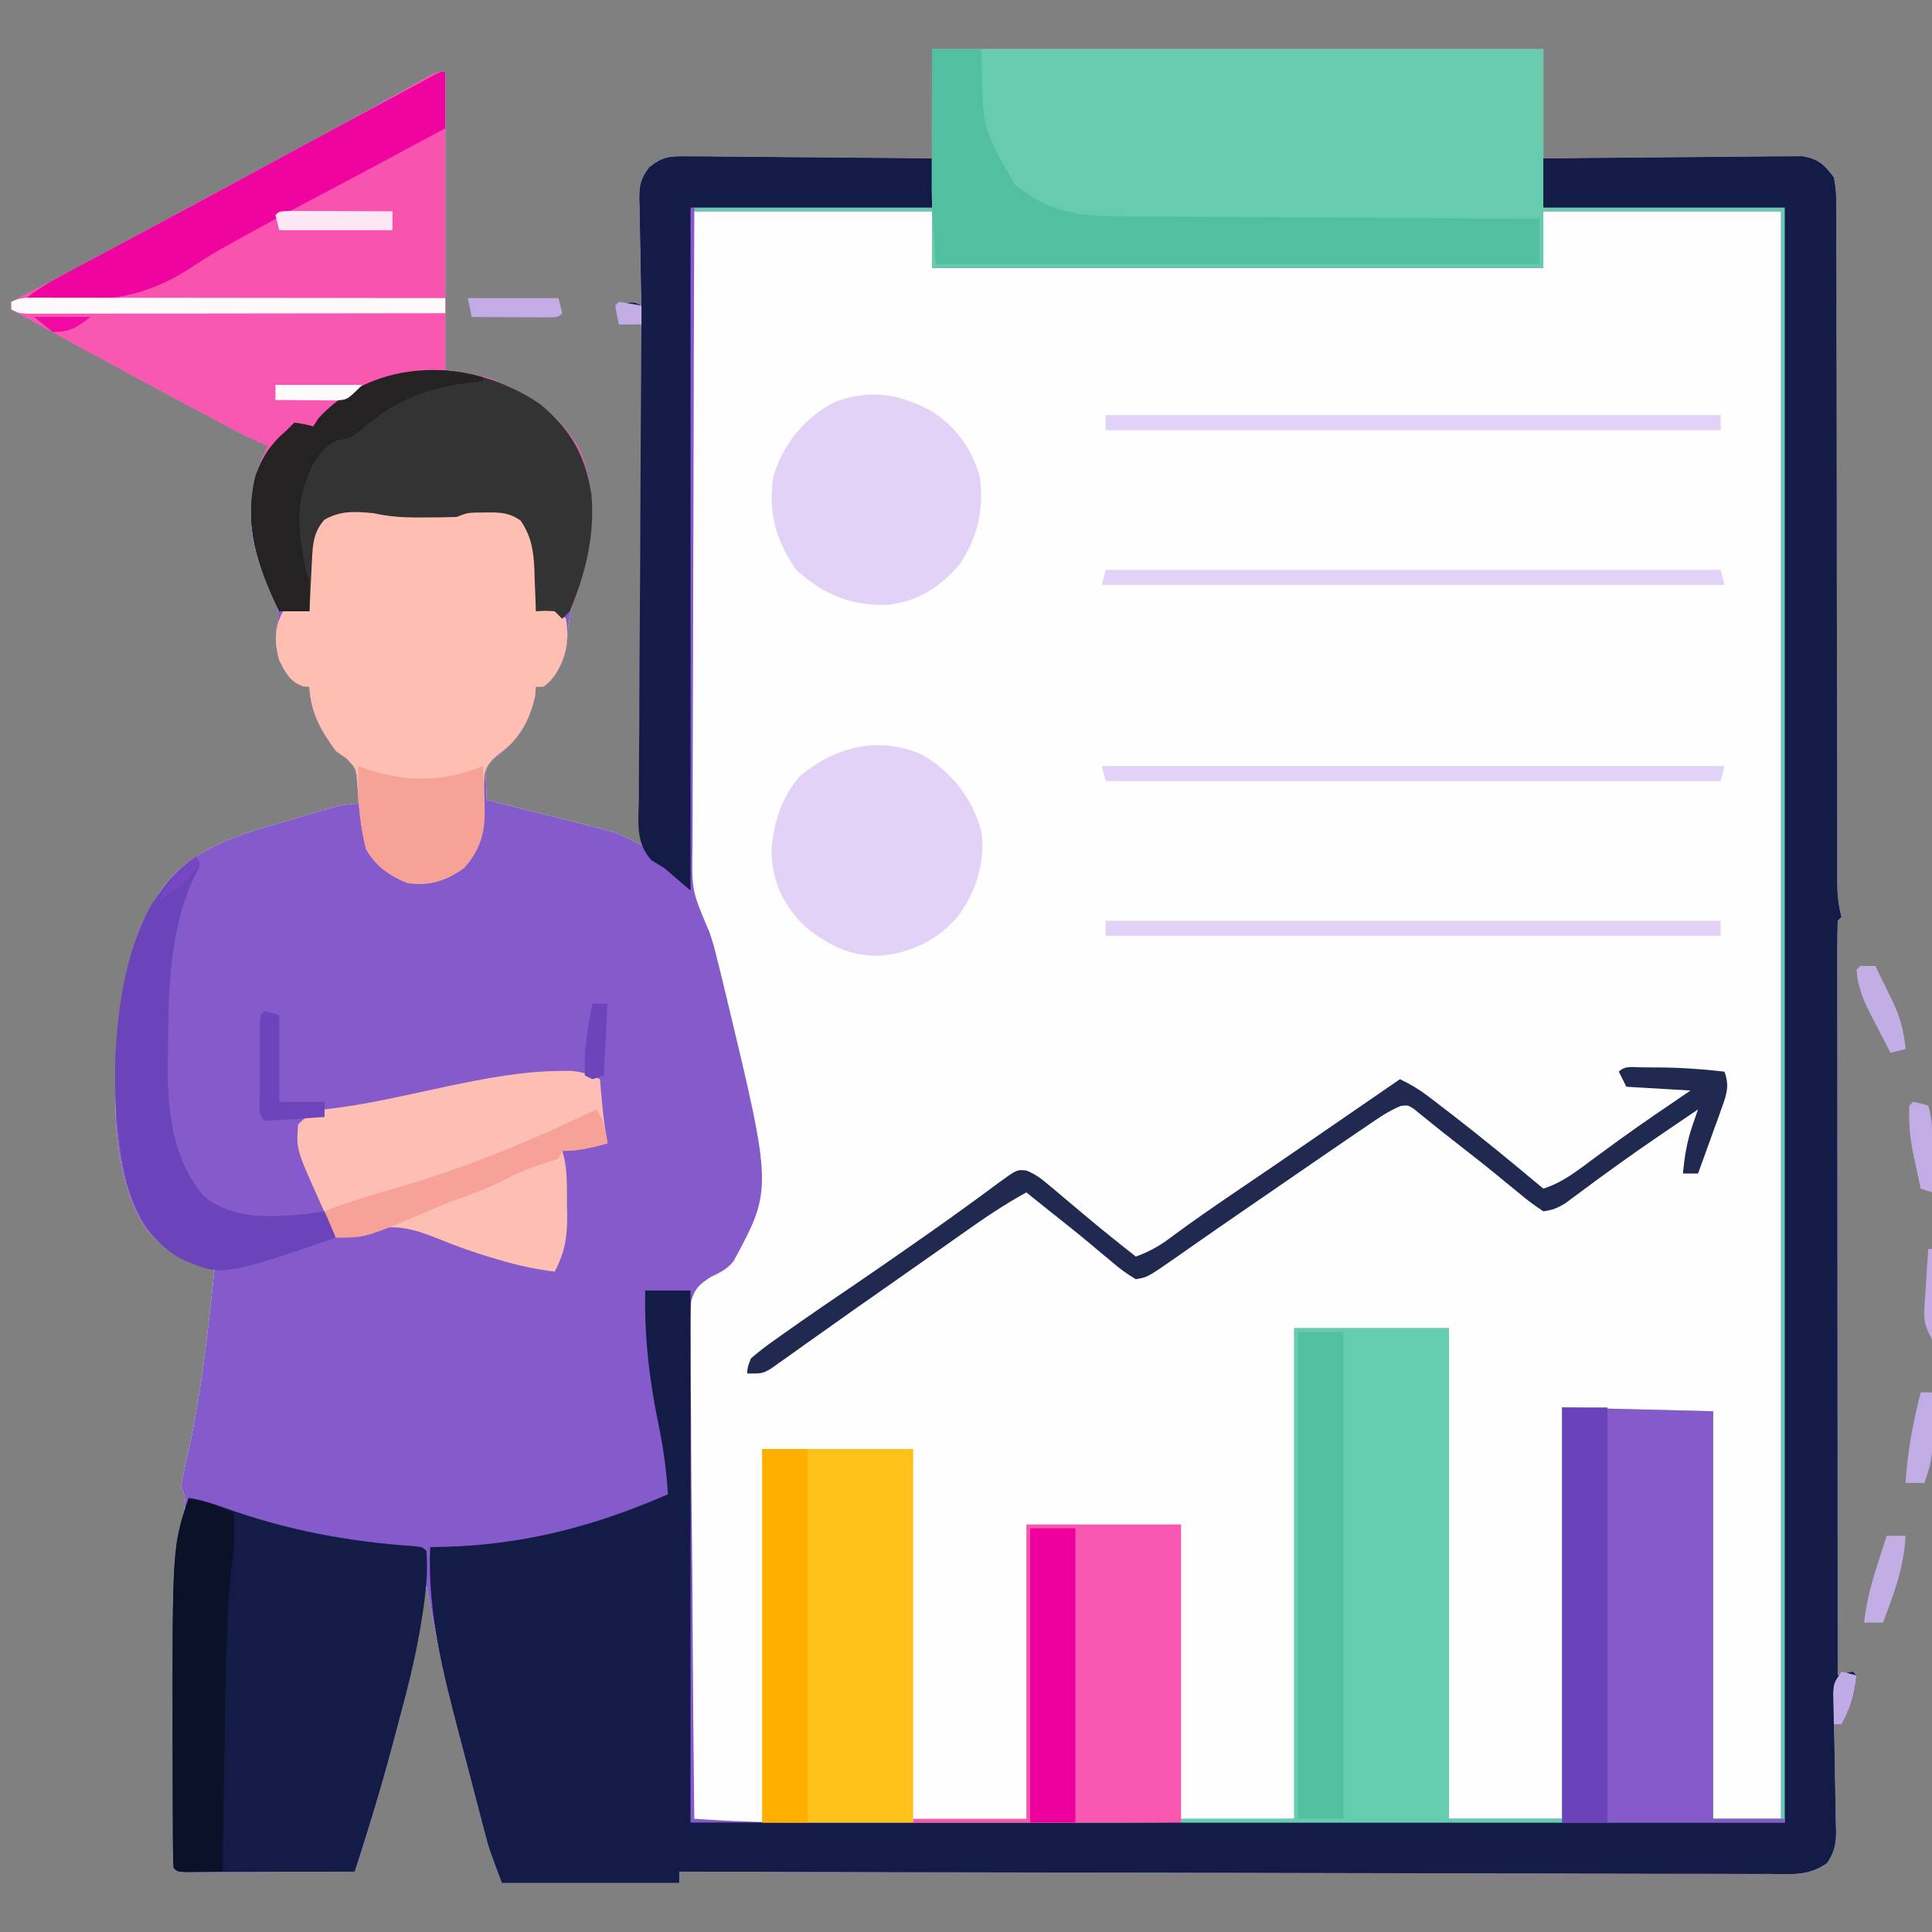
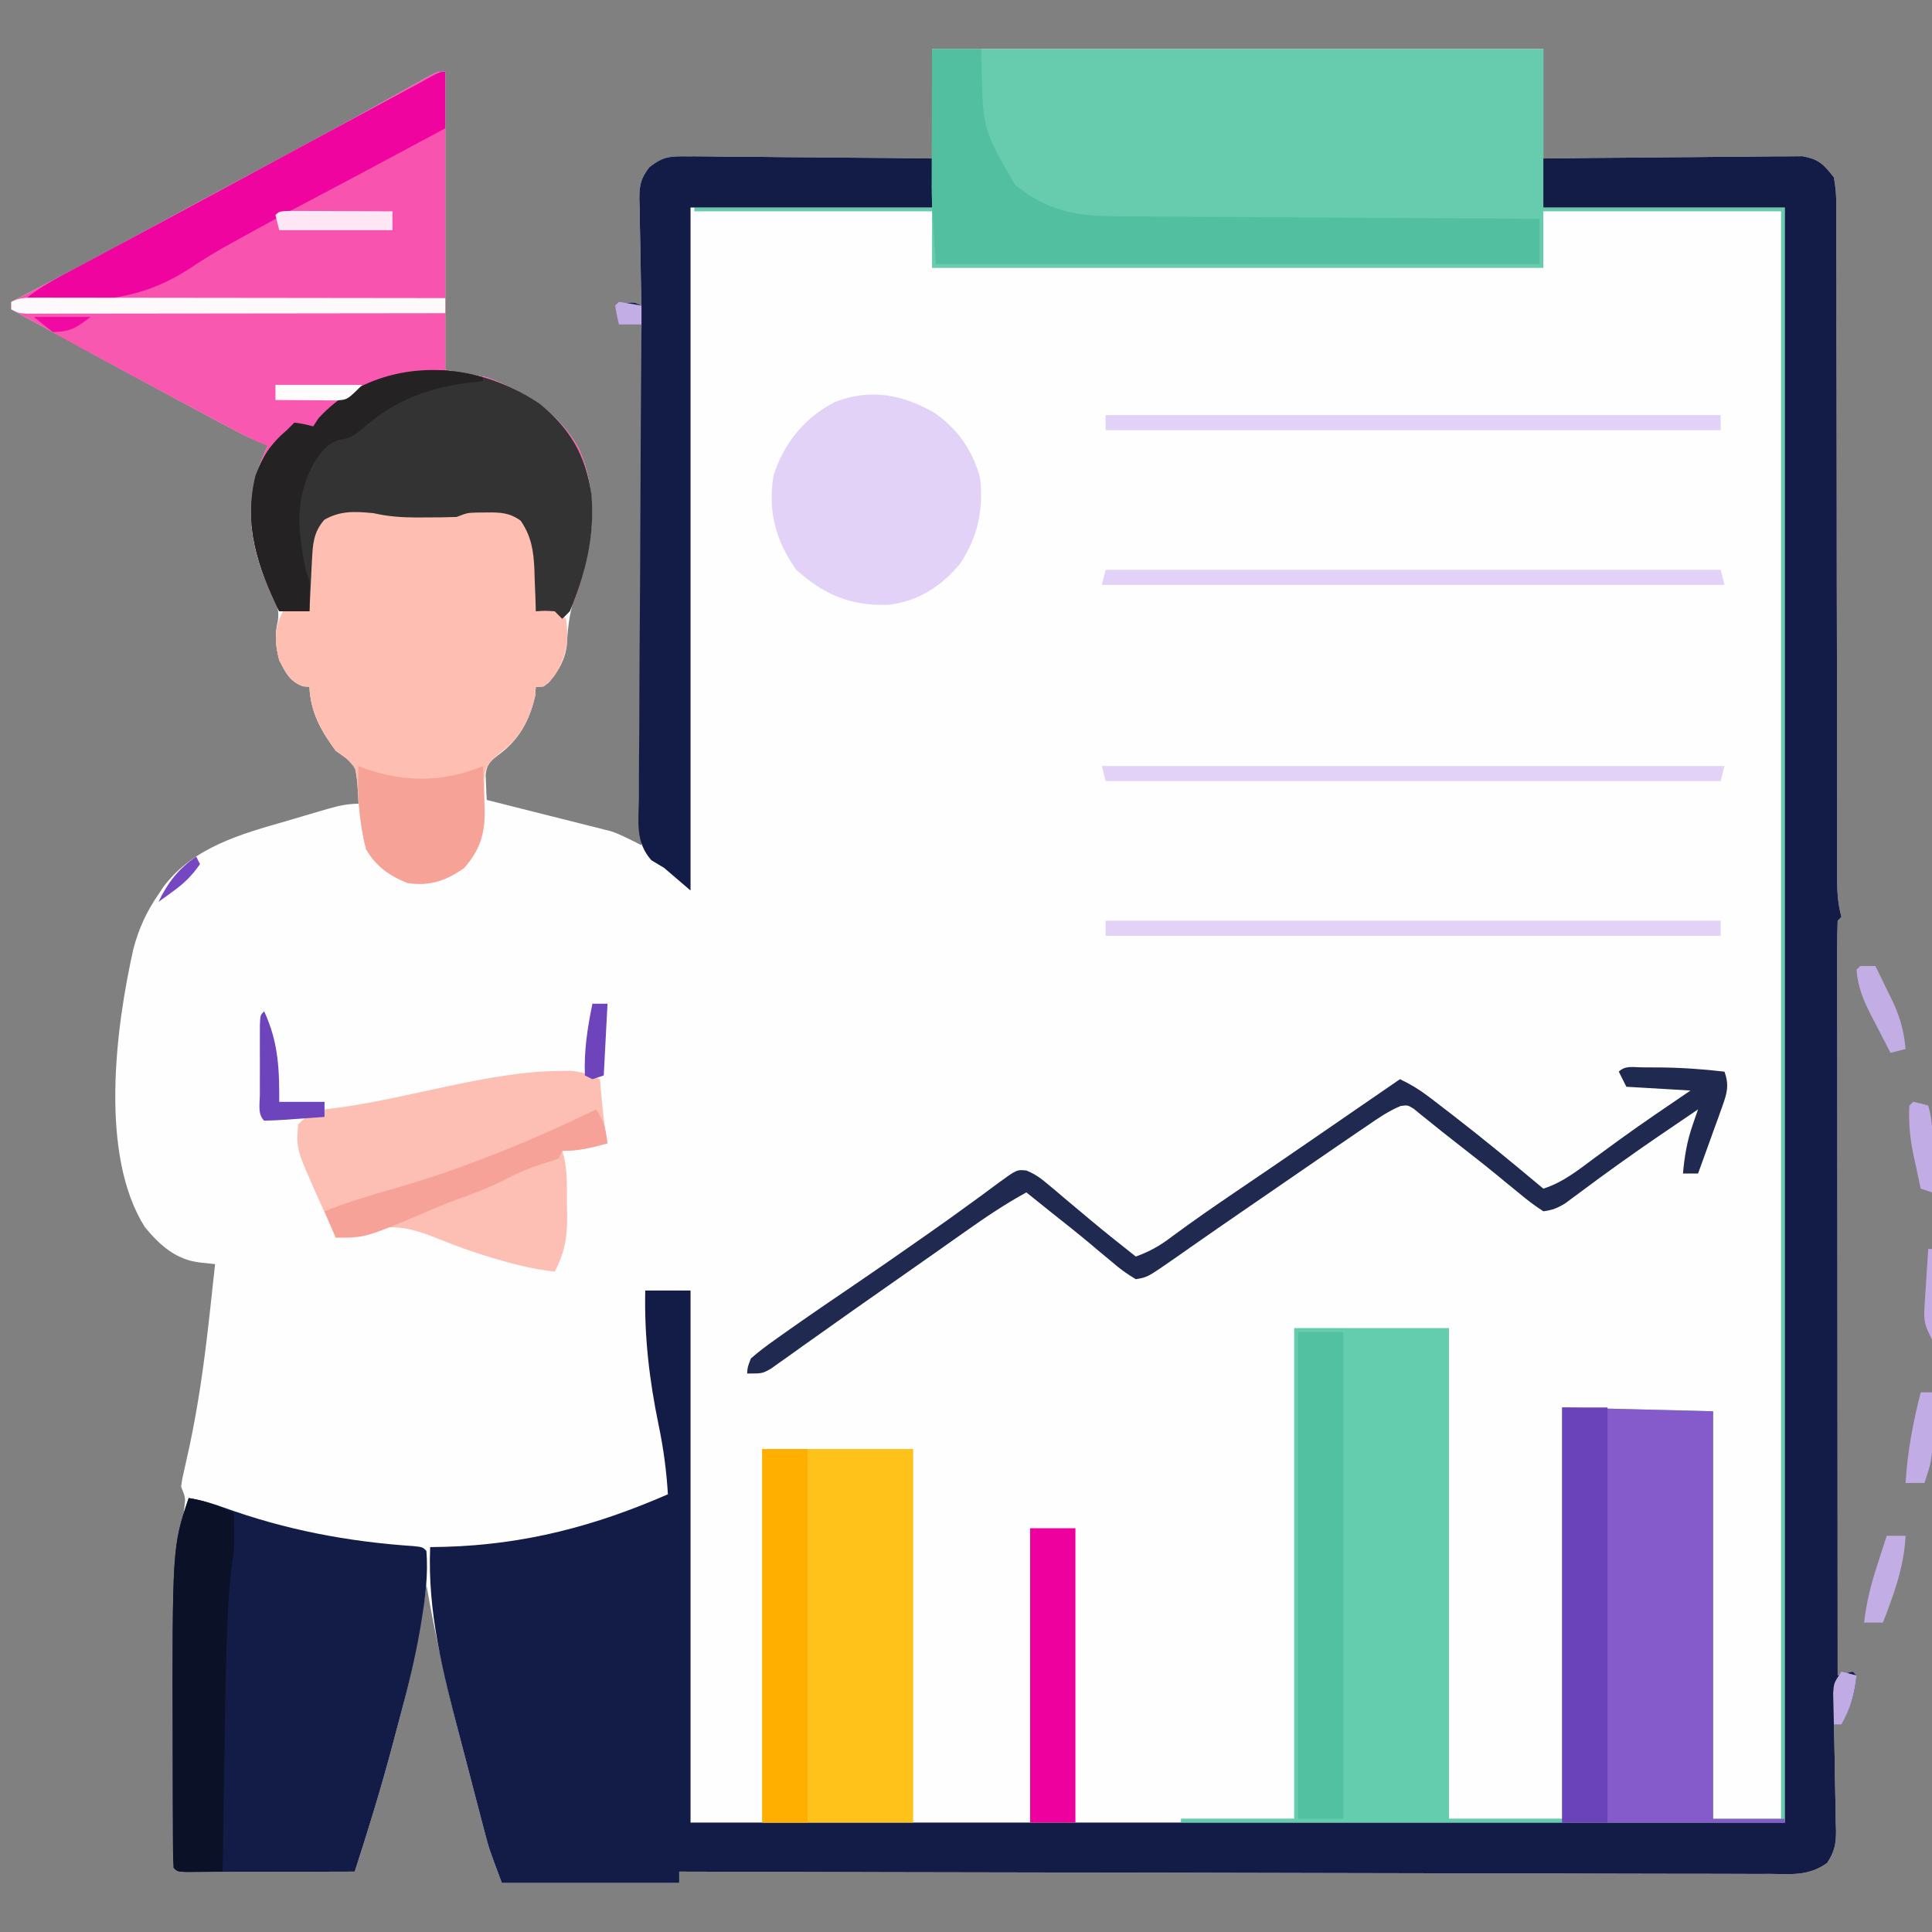
<svg xmlns="http://www.w3.org/2000/svg" width="512" height="512">
  <rect width="100%" height="100%" fill="#808080" stroke="none" />
  <path d="M0 0 C53.46 0 106.92 0 162 0 C162 9.57 162 19.14 162 29 C164.155 28.974 166.31 28.948 168.53 28.921 C175.655 28.838 182.779 28.783 189.904 28.741 C194.223 28.715 198.542 28.679 202.861 28.623 C207.03 28.568 211.199 28.539 215.369 28.526 C216.958 28.516 218.548 28.498 220.137 28.471 C222.366 28.435 224.594 28.43 226.823 28.432 C228.091 28.421 229.359 28.41 230.665 28.399 C235.026 29.185 236.272 30.543 239 34 C239.492 36.824 239.676 39.046 239.633 41.863 C239.64 42.649 239.648 43.434 239.656 44.244 C239.675 46.873 239.659 49.5 239.644 52.129 C239.65 54.015 239.659 55.901 239.67 57.787 C239.694 62.906 239.688 68.026 239.676 73.146 C239.669 78.501 239.691 83.856 239.711 89.212 C239.743 99.357 239.751 109.502 239.749 119.647 C239.747 134.544 239.781 149.44 239.817 164.336 C239.822 166.532 239.827 168.728 239.832 170.924 C239.835 171.996 239.838 173.068 239.84 174.173 C239.855 180.553 239.862 186.934 239.862 193.315 C239.863 197.28 239.867 201.245 239.872 205.21 C239.873 207.051 239.873 208.893 239.871 210.734 C239.868 213.244 239.871 215.754 239.875 218.264 C239.873 218.996 239.871 219.728 239.868 220.482 C239.88 223.828 240.123 226.776 241 230 C240.67 230.33 240.34 230.66 240 231 C239.902 233.58 239.87 236.133 239.88 238.713 C239.879 239.531 239.878 240.348 239.877 241.19 C239.875 243.951 239.881 246.712 239.886 249.473 C239.887 251.443 239.887 253.414 239.886 255.385 C239.886 260.752 239.892 266.12 239.899 271.487 C239.905 277.09 239.905 282.693 239.907 288.296 C239.91 298.913 239.918 309.531 239.928 320.149 C239.939 332.233 239.945 344.317 239.95 356.402 C239.96 381.268 239.978 406.134 240 431 C240.639 430.814 241.279 430.629 241.938 430.438 C242.618 430.293 243.299 430.149 244 430 C244.33 430.33 244.66 430.66 245 431 C244.609 435.983 243.44 439.65 241 444 C240.34 444 239.68 444 239 444 C239.026 445.004 239.052 446.008 239.079 447.042 C239.17 450.778 239.227 454.515 239.275 458.252 C239.3 459.867 239.334 461.482 239.377 463.096 C239.438 465.423 239.466 467.747 239.488 470.074 C239.514 470.792 239.54 471.51 239.566 472.25 C239.568 475.728 239.145 477.781 237.216 480.693 C232.331 484.197 227.844 483.675 221.972 483.601 C220.738 483.606 219.505 483.61 218.234 483.614 C214.813 483.621 211.393 483.605 207.972 483.58 C204.282 483.559 200.593 483.566 196.903 483.57 C190.511 483.572 184.119 483.557 177.727 483.529 C168.486 483.488 159.244 483.475 150.003 483.469 C135.009 483.458 120.015 483.424 105.022 483.377 C90.457 483.331 75.892 483.296 61.326 483.275 C60.429 483.273 59.531 483.272 58.606 483.271 C54.102 483.264 49.598 483.258 45.094 483.252 C7.729 483.2 -29.635 483.112 -67 483 C-67 483.99 -67 484.98 -67 486 C-82.51 486 -98.02 486 -114 486 C-117.376 476.996 -117.376 476.996 -118.47 472.835 C-118.718 471.903 -118.965 470.97 -119.219 470.009 C-119.476 469.022 -119.732 468.036 -119.996 467.02 C-120.271 465.971 -120.546 464.922 -120.829 463.842 C-121.408 461.624 -121.986 459.406 -122.561 457.188 C-123.424 453.866 -124.298 450.547 -125.174 447.229 C-128.659 433.899 -131.628 420.572 -134 407 C-134.161 408.151 -134.321 409.302 -134.487 410.488 C-136.074 421.404 -138.284 431.982 -141.169 442.625 C-141.812 444.997 -142.439 447.373 -143.064 449.75 C-146.037 460.945 -149.431 471.982 -153 483 C-159.675 483.025 -166.35 483.043 -173.026 483.055 C-175.298 483.06 -177.571 483.067 -179.844 483.075 C-183.103 483.088 -186.362 483.093 -189.621 483.098 C-190.644 483.103 -191.667 483.108 -192.721 483.113 C-193.662 483.113 -194.603 483.113 -195.572 483.114 C-196.405 483.116 -197.237 483.118 -198.095 483.12 C-200 483 -200 483 -201 482 C-201.11 480.258 -201.149 478.512 -201.161 476.766 C-201.171 475.64 -201.18 474.514 -201.19 473.354 C-201.194 472.117 -201.199 470.88 -201.203 469.605 C-201.21 468.326 -201.217 467.048 -201.224 465.73 C-201.239 462.265 -201.246 458.8 -201.248 455.335 C-201.25 453.197 -201.254 451.058 -201.258 448.92 C-201.286 428.048 -200.636 407.407 -198.162 386.661 C-197.827 383.896 -197.827 383.896 -199 381 C-198.718 378.904 -198.718 378.904 -198.145 376.434 C-197.936 375.489 -197.727 374.544 -197.512 373.57 C-197.281 372.536 -197.05 371.503 -196.812 370.438 C-194.475 359.487 -192.941 348.556 -191.688 337.438 C-191.601 336.668 -191.514 335.899 -191.425 335.107 C-190.936 330.739 -190.462 326.37 -190 322 C-191.883 321.803 -191.883 321.803 -193.805 321.602 C-200.266 320.925 -204.595 317.068 -208.613 312.195 C-220.715 293.037 -216.37 259.459 -211.65 238.476 C-210.25 233.145 -208.159 228.543 -205 224 C-204.56 223.336 -204.121 222.672 -203.668 221.988 C-195.767 211.491 -183.02 207.987 -171 204.562 C-169.485 204.114 -167.971 203.664 -166.457 203.213 C-165.013 202.788 -163.569 202.364 -162.125 201.941 C-161.453 201.745 -160.781 201.548 -160.089 201.345 C-157.284 200.548 -154.934 200 -152 200 C-152.071 196.601 -152.279 193.328 -153 190 C-155.209 187.898 -155.209 187.898 -158 186 C-161.967 180.625 -164.708 175.723 -165 169 C-165.577 168.959 -166.155 168.917 -166.75 168.875 C-170.297 167.496 -171.254 165.311 -173 162 C-173.898 158.464 -174.305 155.165 -173.367 151.586 C-172.89 148.229 -173.776 146.679 -175.312 143.688 C-180.06 133.771 -182.033 123.574 -179.102 112.652 C-178.155 110.051 -177.151 107.517 -176 105 C-177.043 104.606 -177.043 104.606 -178.108 104.205 C-181.279 102.884 -184.248 101.347 -187.277 99.727 C-187.877 99.407 -188.476 99.087 -189.094 98.757 C-191.043 97.716 -192.99 96.67 -194.938 95.625 C-196.289 94.902 -197.64 94.179 -198.991 93.456 C-209.528 87.812 -220.033 82.11 -230.513 76.362 C-235.005 73.902 -239.503 71.451 -244 69 C-244 68.34 -244 67.68 -244 67 C-243.418 66.699 -242.837 66.399 -242.238 66.089 C-230.635 60.082 -219.082 53.999 -207.626 47.714 C-200.11 43.594 -192.56 39.54 -185 35.5 C-176.443 30.925 -167.894 26.334 -159.375 21.688 C-158.495 21.208 -157.615 20.728 -156.708 20.233 C-152.362 17.858 -148.029 15.461 -143.711 13.035 C-142.455 12.331 -142.455 12.331 -141.174 11.613 C-139.599 10.727 -138.025 9.838 -136.455 8.944 C-131.22 6 -131.22 6 -129 6 C-129 32.07 -129 58.14 -129 85 C-123.555 85.99 -123.555 85.99 -118 87 C-107.893 90.789 -99.038 96.202 -93.625 105.812 C-88.137 118.349 -89.626 131.014 -94.197 143.534 C-95.906 148.318 -96.496 152.653 -96.766 157.691 C-97.185 161.819 -98.957 164.749 -101.562 167.875 C-103 169 -103 169 -105 169 C-105.062 169.804 -105.124 170.609 -105.188 171.438 C-106.659 177.889 -109.428 183.068 -114.812 187 C-117.053 188.705 -117.92 189.422 -118.311 192.262 C-118.274 193.062 -118.237 193.863 -118.199 194.688 C-118.17 195.496 -118.142 196.304 -118.112 197.137 C-118.075 197.752 -118.038 198.366 -118 199 C-116.971 199.257 -115.942 199.514 -114.882 199.779 C-111.045 200.739 -107.21 201.708 -103.376 202.68 C-101.72 203.099 -100.063 203.515 -98.406 203.928 C-96.017 204.525 -93.629 205.131 -91.242 205.738 C-90.14 206.01 -90.14 206.01 -89.016 206.288 C-88.316 206.468 -87.616 206.648 -86.894 206.833 C-85.981 207.063 -85.981 207.063 -85.05 207.298 C-82.256 208.255 -79.642 209.679 -77 211 C-77 165.46 -77 119.92 -77 73 C-78.98 73 -80.96 73 -83 73 C-83.33 71.35 -83.66 69.7 -84 68 C-79.25 66.875 -79.25 66.875 -77 68 C-77.026 66.996 -77.052 65.992 -77.079 64.958 C-77.17 61.222 -77.227 57.485 -77.275 53.748 C-77.3 52.133 -77.334 50.518 -77.377 48.904 C-77.438 46.577 -77.466 44.253 -77.488 41.926 C-77.527 40.849 -77.527 40.849 -77.566 39.75 C-77.569 36.065 -77.189 34.244 -74.913 31.305 C-71.268 28.421 -69.43 28.392 -64.823 28.432 C-63.769 28.431 -63.769 28.431 -62.693 28.43 C-60.382 28.434 -58.073 28.472 -55.762 28.512 C-54.155 28.521 -52.548 28.528 -50.94 28.533 C-46.72 28.552 -42.5 28.601 -38.28 28.657 C-33.97 28.708 -29.66 28.731 -25.35 28.756 C-16.899 28.809 -8.45 28.897 0 29 C0 19.43 0 9.86 0 0 Z " fill="#FEFEFE" transform="translate(247,13)" />
-   <path d="M0 0 C53.46 0 106.92 0 162 0 C162 9.57 162 19.14 162 29 C164.155 28.974 166.31 28.948 168.53 28.921 C175.655 28.838 182.779 28.783 189.904 28.741 C194.223 28.715 198.542 28.679 202.861 28.623 C207.03 28.568 211.199 28.539 215.369 28.526 C216.958 28.516 218.548 28.498 220.137 28.471 C222.366 28.435 224.594 28.43 226.823 28.432 C228.091 28.421 229.359 28.41 230.665 28.399 C235.026 29.185 236.272 30.543 239 34 C239.492 36.824 239.676 39.046 239.633 41.863 C239.64 42.649 239.648 43.434 239.656 44.244 C239.675 46.873 239.659 49.5 239.644 52.129 C239.65 54.015 239.659 55.901 239.67 57.787 C239.694 62.906 239.688 68.026 239.676 73.146 C239.669 78.501 239.691 83.856 239.711 89.212 C239.743 99.357 239.751 109.502 239.749 119.647 C239.747 134.544 239.781 149.44 239.817 164.336 C239.822 166.532 239.827 168.728 239.832 170.924 C239.835 171.996 239.838 173.068 239.84 174.173 C239.855 180.553 239.862 186.934 239.862 193.315 C239.863 197.28 239.867 201.245 239.872 205.21 C239.873 207.051 239.873 208.893 239.871 210.734 C239.868 213.244 239.871 215.754 239.875 218.264 C239.873 218.996 239.871 219.728 239.868 220.482 C239.88 223.828 240.123 226.776 241 230 C240.67 230.33 240.34 230.66 240 231 C239.902 233.58 239.87 236.133 239.88 238.713 C239.879 239.531 239.878 240.348 239.877 241.19 C239.875 243.951 239.881 246.712 239.886 249.473 C239.887 251.443 239.887 253.414 239.886 255.385 C239.886 260.752 239.892 266.12 239.899 271.487 C239.905 277.09 239.905 282.693 239.907 288.296 C239.91 298.913 239.918 309.531 239.928 320.149 C239.939 332.233 239.945 344.317 239.95 356.402 C239.96 381.268 239.978 406.134 240 431 C240.639 430.814 241.279 430.629 241.938 430.438 C242.618 430.293 243.299 430.149 244 430 C244.33 430.33 244.66 430.66 245 431 C244.609 435.983 243.44 439.65 241 444 C240.34 444 239.68 444 239 444 C239.026 445.004 239.052 446.008 239.079 447.042 C239.17 450.778 239.227 454.515 239.275 458.252 C239.3 459.867 239.334 461.482 239.377 463.096 C239.438 465.423 239.466 467.747 239.488 470.074 C239.514 470.792 239.54 471.51 239.566 472.25 C239.568 475.728 239.145 477.781 237.216 480.693 C232.331 484.197 227.844 483.675 221.972 483.601 C220.738 483.606 219.505 483.61 218.234 483.614 C214.813 483.621 211.393 483.605 207.972 483.58 C204.282 483.559 200.593 483.566 196.903 483.57 C190.511 483.572 184.119 483.557 177.727 483.529 C168.486 483.488 159.244 483.475 150.003 483.469 C135.009 483.458 120.015 483.424 105.022 483.377 C90.457 483.331 75.892 483.296 61.326 483.275 C60.429 483.273 59.531 483.272 58.606 483.271 C54.102 483.264 49.598 483.258 45.094 483.252 C7.729 483.2 -29.635 483.112 -67 483 C-67 483.99 -67 484.98 -67 486 C-82.51 486 -98.02 486 -114 486 C-117.376 476.996 -117.376 476.996 -118.47 472.835 C-118.718 471.903 -118.965 470.97 -119.219 470.009 C-119.476 469.022 -119.732 468.036 -119.996 467.02 C-120.271 465.971 -120.546 464.922 -120.829 463.842 C-121.408 461.624 -121.986 459.406 -122.561 457.188 C-123.424 453.866 -124.298 450.547 -125.174 447.229 C-128.659 433.899 -131.628 420.572 -134 407 C-134.161 408.151 -134.321 409.302 -134.487 410.488 C-136.074 421.404 -138.284 431.982 -141.169 442.625 C-141.812 444.997 -142.439 447.373 -143.064 449.75 C-146.037 460.945 -149.431 471.982 -153 483 C-159.675 483.025 -166.35 483.043 -173.026 483.055 C-175.298 483.06 -177.571 483.067 -179.844 483.075 C-183.103 483.088 -186.362 483.093 -189.621 483.098 C-190.644 483.103 -191.667 483.108 -192.721 483.113 C-193.662 483.113 -194.603 483.113 -195.572 483.114 C-196.405 483.116 -197.237 483.118 -198.095 483.12 C-200 483 -200 483 -201 482 C-201.11 480.258 -201.149 478.512 -201.161 476.766 C-201.171 475.64 -201.18 474.514 -201.19 473.354 C-201.194 472.117 -201.199 470.88 -201.203 469.605 C-201.21 468.326 -201.217 467.048 -201.224 465.73 C-201.239 462.265 -201.246 458.8 -201.248 455.335 C-201.25 453.197 -201.254 451.058 -201.258 448.92 C-201.286 428.048 -200.636 407.407 -198.162 386.661 C-197.827 383.896 -197.827 383.896 -199 381 C-198.718 378.904 -198.718 378.904 -198.145 376.434 C-197.936 375.489 -197.727 374.544 -197.512 373.57 C-197.281 372.536 -197.05 371.503 -196.812 370.438 C-194.475 359.487 -192.941 348.556 -191.688 337.438 C-191.601 336.668 -191.514 335.899 -191.425 335.107 C-190.936 330.739 -190.462 326.37 -190 322 C-191.883 321.803 -191.883 321.803 -193.805 321.602 C-200.266 320.925 -204.595 317.068 -208.613 312.195 C-220.715 293.037 -216.37 259.459 -211.65 238.476 C-210.25 233.145 -208.159 228.543 -205 224 C-204.56 223.336 -204.121 222.672 -203.668 221.988 C-195.767 211.491 -183.02 207.987 -171 204.562 C-169.485 204.114 -167.971 203.664 -166.457 203.213 C-165.013 202.788 -163.569 202.364 -162.125 201.941 C-161.453 201.745 -160.781 201.548 -160.089 201.345 C-157.284 200.548 -154.934 200 -152 200 C-152.071 196.601 -152.279 193.328 -153 190 C-155.209 187.898 -155.209 187.898 -158 186 C-161.967 180.625 -164.708 175.723 -165 169 C-165.577 168.959 -166.155 168.917 -166.75 168.875 C-170.297 167.496 -171.254 165.311 -173 162 C-173.898 158.464 -174.305 155.165 -173.367 151.586 C-172.89 148.229 -173.776 146.679 -175.312 143.688 C-180.06 133.771 -182.033 123.574 -179.102 112.652 C-178.155 110.051 -177.151 107.517 -176 105 C-177.043 104.606 -177.043 104.606 -178.108 104.205 C-181.279 102.884 -184.248 101.347 -187.277 99.727 C-187.877 99.407 -188.476 99.087 -189.094 98.757 C-191.043 97.716 -192.99 96.67 -194.938 95.625 C-196.289 94.902 -197.64 94.179 -198.991 93.456 C-209.528 87.812 -220.033 82.11 -230.513 76.362 C-235.005 73.902 -239.503 71.451 -244 69 C-244 68.34 -244 67.68 -244 67 C-243.418 66.699 -242.837 66.399 -242.238 66.089 C-230.635 60.082 -219.082 53.999 -207.626 47.714 C-200.11 43.594 -192.56 39.54 -185 35.5 C-176.443 30.925 -167.894 26.334 -159.375 21.688 C-158.495 21.208 -157.615 20.728 -156.708 20.233 C-152.362 17.858 -148.029 15.461 -143.711 13.035 C-142.455 12.331 -142.455 12.331 -141.174 11.613 C-139.599 10.727 -138.025 9.838 -136.455 8.944 C-131.22 6 -131.22 6 -129 6 C-129 32.07 -129 58.14 -129 85 C-123.555 85.99 -123.555 85.99 -118 87 C-107.893 90.789 -99.038 96.202 -93.625 105.812 C-88.137 118.349 -89.626 131.014 -94.197 143.534 C-95.906 148.318 -96.496 152.653 -96.766 157.691 C-97.185 161.819 -98.957 164.749 -101.562 167.875 C-103 169 -103 169 -105 169 C-105.062 169.804 -105.124 170.609 -105.188 171.438 C-106.659 177.889 -109.428 183.068 -114.812 187 C-117.053 188.705 -117.92 189.422 -118.311 192.262 C-118.274 193.062 -118.237 193.863 -118.199 194.688 C-118.17 195.496 -118.142 196.304 -118.112 197.137 C-118.075 197.752 -118.038 198.366 -118 199 C-116.971 199.257 -115.942 199.514 -114.882 199.779 C-111.045 200.739 -107.21 201.708 -103.376 202.68 C-101.72 203.099 -100.063 203.515 -98.406 203.928 C-96.017 204.525 -93.629 205.131 -91.242 205.738 C-90.14 206.01 -90.14 206.01 -89.016 206.288 C-88.316 206.468 -87.616 206.648 -86.894 206.833 C-85.981 207.063 -85.981 207.063 -85.05 207.298 C-82.256 208.255 -79.642 209.679 -77 211 C-77 165.46 -77 119.92 -77 73 C-78.98 73 -80.96 73 -83 73 C-83.33 71.35 -83.66 69.7 -84 68 C-79.25 66.875 -79.25 66.875 -77 68 C-77.026 66.996 -77.052 65.992 -77.079 64.958 C-77.17 61.222 -77.227 57.485 -77.275 53.748 C-77.3 52.133 -77.334 50.518 -77.377 48.904 C-77.438 46.577 -77.466 44.253 -77.488 41.926 C-77.527 40.849 -77.527 40.849 -77.566 39.75 C-77.569 36.065 -77.189 34.244 -74.913 31.305 C-71.268 28.421 -69.43 28.392 -64.823 28.432 C-63.769 28.431 -63.769 28.431 -62.693 28.43 C-60.382 28.434 -58.073 28.472 -55.762 28.512 C-54.155 28.521 -52.548 28.528 -50.94 28.533 C-46.72 28.552 -42.5 28.601 -38.28 28.657 C-33.97 28.708 -29.66 28.731 -25.35 28.756 C-16.899 28.809 -8.45 28.897 0 29 C0 19.43 0 9.86 0 0 Z M-63 43 C-63.09 66.722 -63.164 90.444 -63.207 114.166 C-63.228 125.181 -63.256 136.196 -63.302 147.21 C-63.342 156.812 -63.367 166.413 -63.376 176.014 C-63.382 181.097 -63.394 186.18 -63.423 191.263 C-63.45 196.05 -63.458 200.837 -63.452 205.624 C-63.454 207.378 -63.461 209.132 -63.477 210.887 C-63.701 223.02 -63.701 223.02 -59 234 C-57.951 237.177 -57.951 237.177 -57.184 240.238 C-56.896 241.379 -56.608 242.52 -56.311 243.695 C-55.879 245.486 -55.879 245.486 -55.438 247.312 C-55.134 248.551 -54.83 249.79 -54.517 251.066 C-42.265 302.112 -42.265 302.112 -52.548 321.136 C-54.316 323.406 -56.02 324.123 -58.588 325.385 C-61.589 327.339 -62.795 328.306 -63.821 331.776 C-64.111 335.39 -64.113 338.908 -64.022 342.533 C-64.019 343.913 -64.021 345.293 -64.026 346.673 C-64.028 350.409 -63.975 354.143 -63.913 357.878 C-63.856 361.786 -63.851 365.694 -63.84 369.602 C-63.812 376.997 -63.739 384.391 -63.648 391.786 C-63.547 400.206 -63.498 408.627 -63.453 417.048 C-63.359 434.366 -63.201 451.683 -63 469 C-48.665 470.003 -34.382 470.147 -20.016 470.133 C-17.625 470.133 -15.234 470.134 -12.842 470.136 C-7.85 470.137 -2.858 470.135 2.134 470.13 C8.44 470.125 14.745 470.128 21.051 470.134 C25.988 470.138 30.925 470.136 35.862 470.134 C38.182 470.133 40.502 470.134 42.822 470.136 C60.58 470.15 78.235 469.592 96 469 C96 426.1 96 383.2 96 339 C109.53 339 123.06 339 137 339 C137 381.9 137 424.8 137 469 C146.9 469 156.8 469 167 469 C167 433.03 167 397.06 167 360 C170.96 360.33 174.92 360.66 179 361 C188.24 361 197.48 361 207 361 C207 396.64 207 432.28 207 469 C212.94 469 218.88 469 225 469 C225 328.42 225 187.84 225 43 C204.21 43 183.42 43 162 43 C162 47.95 162 52.9 162 58 C108.54 58 55.08 58 0 58 C0 53.05 0 48.1 0 43 C-20.79 43 -41.58 43 -63 43 Z " fill="#855ACA" transform="translate(247,13)" />
  <path d="M0 0 C53.46 0 106.92 0 162 0 C162 13.86 162 27.72 162 42 C183.12 42 204.24 42 226 42 C226 183.24 226 324.48 226 470 C173.2 470 120.4 470 66 470 C66 469.67 66 469.34 66 469 C75.9 469 85.8 469 96 469 C96 426.1 96 383.2 96 339 C109.53 339 123.06 339 137 339 C137 381.9 137 424.8 137 469 C146.9 469 156.8 469 167 469 C167 433.03 167 397.06 167 360 C186.8 360.495 186.8 360.495 207 361 C207 396.64 207 432.28 207 469 C212.94 469 218.88 469 225 469 C225 328.42 225 187.84 225 43 C204.21 43 183.42 43 162 43 C162 47.95 162 52.9 162 58 C108.54 58 55.08 58 0 58 C0 53.05 0 48.1 0 43 C-20.79 43 -41.58 43 -63 43 C-63 42.67 -63 42.34 -63 42 C-42.21 42 -21.42 42 0 42 C0 28.14 0 14.28 0 0 Z " fill="#67CBAD" transform="translate(247,13)" />
  <path d="M0 0 C9.301 -0.116 18.602 -0.205 27.904 -0.259 C32.223 -0.285 36.542 -0.321 40.861 -0.377 C45.03 -0.432 49.199 -0.461 53.369 -0.474 C54.958 -0.484 56.548 -0.502 58.137 -0.529 C60.366 -0.565 62.594 -0.57 64.823 -0.568 C66.091 -0.579 67.359 -0.59 68.665 -0.601 C73.026 0.185 74.272 1.543 77 5 C77.492 7.824 77.676 10.046 77.633 12.863 C77.64 13.649 77.648 14.434 77.656 15.244 C77.675 17.873 77.659 20.5 77.644 23.129 C77.65 25.015 77.659 26.901 77.67 28.787 C77.694 33.906 77.688 39.026 77.676 44.146 C77.669 49.501 77.691 54.856 77.711 60.212 C77.743 70.357 77.751 80.502 77.749 90.647 C77.747 105.544 77.781 120.44 77.817 135.336 C77.822 137.532 77.827 139.728 77.832 141.924 C77.835 142.996 77.838 144.068 77.84 145.173 C77.855 151.553 77.862 157.934 77.862 164.315 C77.863 168.28 77.867 172.245 77.872 176.21 C77.873 178.051 77.873 179.893 77.871 181.734 C77.868 184.244 77.871 186.754 77.875 189.264 C77.873 189.996 77.871 190.728 77.868 191.482 C77.88 194.828 78.123 197.776 79 201 C78.67 201.33 78.34 201.66 78 202 C77.902 204.58 77.87 207.133 77.88 209.713 C77.879 210.531 77.878 211.348 77.877 212.19 C77.875 214.951 77.881 217.712 77.886 220.473 C77.887 222.443 77.887 224.414 77.886 226.385 C77.886 231.752 77.892 237.12 77.899 242.487 C77.905 248.09 77.905 253.693 77.907 259.296 C77.91 269.913 77.918 280.531 77.928 291.149 C77.939 303.233 77.945 315.317 77.95 327.402 C77.96 352.268 77.978 377.134 78 402 C78.639 401.814 79.279 401.629 79.938 401.438 C80.618 401.293 81.299 401.149 82 401 C82.33 401.33 82.66 401.66 83 402 C82.609 406.983 81.44 410.65 79 415 C78.34 415 77.68 415 77 415 C77.026 416.004 77.052 417.008 77.079 418.042 C77.17 421.778 77.227 425.515 77.275 429.252 C77.3 430.867 77.334 432.482 77.377 434.096 C77.438 436.423 77.466 438.747 77.488 441.074 C77.514 441.792 77.54 442.51 77.566 443.25 C77.568 446.728 77.145 448.781 75.216 451.693 C70.331 455.197 65.844 454.675 59.972 454.601 C58.738 454.606 57.505 454.61 56.234 454.614 C52.813 454.621 49.393 454.605 45.972 454.58 C42.282 454.559 38.593 454.566 34.903 454.57 C28.511 454.572 22.119 454.557 15.727 454.529 C6.486 454.488 -2.756 454.475 -11.997 454.469 C-26.991 454.458 -41.985 454.424 -56.978 454.377 C-71.543 454.331 -86.108 454.296 -100.674 454.275 C-101.571 454.273 -102.469 454.272 -103.394 454.271 C-107.898 454.264 -112.402 454.258 -116.906 454.252 C-154.271 454.2 -191.635 454.112 -229 454 C-229 454.99 -229 455.98 -229 457 C-244.51 457 -260.02 457 -276 457 C-279.376 447.996 -279.376 447.996 -280.486 443.772 C-280.862 442.353 -280.862 442.353 -281.245 440.906 C-281.504 439.907 -281.764 438.908 -282.031 437.879 C-282.308 436.821 -282.586 435.763 -282.871 434.672 C-283.455 432.438 -284.036 430.203 -284.616 427.968 C-285.49 424.602 -286.375 421.24 -287.262 417.877 C-291.598 401.296 -295.739 385.26 -295 368 C-293.693 367.974 -292.386 367.948 -291.039 367.922 C-269.95 367.328 -251.281 362.428 -232 354 C-232.374 347.804 -233.169 341.829 -234.438 335.75 C-236.919 323.758 -238.275 312.252 -238 300 C-234.04 300 -230.08 300 -226 300 C-226 346.53 -226 393.06 -226 441 C-130.3 441 -34.6 441 64 441 C64 299.76 64 158.52 64 13 C42.88 13 21.76 13 0 13 C0 8.71 0 4.42 0 0 Z " fill="#131C46" transform="translate(409,42)" />
  <path d="M0 0 C0 26.07 0 52.14 0 79 C5.445 79.99 5.445 79.99 11 81 C21.107 84.789 29.962 90.202 35.375 99.812 C41.234 113.197 38.974 126.702 34.254 139.98 C33 143 33 143 31 145 C30.34 144.34 29.68 143.68 29 143 C26.416 142.833 26.416 142.833 24 143 C23.944 141.155 23.944 141.155 23.887 139.273 C23.821 137.641 23.755 136.008 23.688 134.375 C23.654 133.163 23.654 133.163 23.619 131.926 C23.397 126.964 22.849 123.237 20 119 C17.055 116.854 14.521 116.753 10.938 116.812 C10.08 116.819 9.223 116.825 8.34 116.832 C5.845 116.914 5.845 116.914 3 118 C0.198 118.097 -2.574 118.139 -5.375 118.125 C-6.13 118.129 -6.886 118.133 -7.664 118.137 C-11.597 118.13 -15.149 117.867 -19 117 C-23.896 116.533 -27.718 116.267 -32.062 118.75 C-34.894 122.039 -35.105 125.091 -35.316 129.328 C-35.358 130.127 -35.4 130.927 -35.443 131.75 C-35.483 132.575 -35.522 133.4 -35.562 134.25 C-35.627 135.511 -35.627 135.511 -35.693 136.797 C-35.799 138.864 -35.9 140.932 -36 143 C-38.64 143 -41.28 143 -44 143 C-49.703 131.16 -53.671 119.953 -50.102 106.652 C-49.155 104.051 -48.151 101.517 -47 99 C-48.043 98.606 -48.043 98.606 -49.108 98.205 C-52.279 96.884 -55.248 95.347 -58.277 93.727 C-58.877 93.407 -59.476 93.087 -60.094 92.757 C-62.043 91.716 -63.99 90.67 -65.938 89.625 C-67.289 88.902 -68.64 88.179 -69.991 87.456 C-80.528 81.812 -91.033 76.11 -101.513 70.362 C-106.005 67.902 -110.503 65.451 -115 63 C-115 62.34 -115 61.68 -115 61 C-114.418 60.699 -113.837 60.399 -113.238 60.089 C-101.635 54.082 -90.082 47.999 -78.626 41.714 C-71.11 37.594 -63.56 33.54 -56 29.5 C-47.443 24.925 -38.894 20.334 -30.375 15.688 C-29.495 15.208 -28.615 14.728 -27.708 14.233 C-23.362 11.858 -19.029 9.461 -14.711 7.035 C-13.455 6.331 -13.455 6.331 -12.174 5.613 C-10.599 4.727 -9.025 3.838 -7.455 2.944 C-2.22 0 -2.22 0 0 0 Z " fill="#F854AF" transform="translate(118,19)" />
  <path d="M0 0 C13.53 0 27.06 0 41 0 C41 42.9 41 85.8 41 130 C50.9 130 60.8 130 71 130 C71 130.33 71 130.66 71 131 C37.67 131 4.34 131 -30 131 C-30 130.67 -30 130.34 -30 130 C-20.1 130 -10.2 130 0 130 C0 87.1 0 44.2 0 0 Z " fill="#64CDAD" transform="translate(343,352)" />
  <path d="M0 0 C3.23 0.493 6.179 1.378 9.238 2.488 C25.701 8.445 42.218 11.577 59.679 12.741 C62 13 62 13 63 14 C63.48 20.018 62.777 25.945 61.801 31.875 C61.669 32.692 61.536 33.508 61.4 34.35 C60.006 42.564 58.009 50.588 55.831 58.625 C55.188 60.997 54.561 63.373 53.936 65.75 C50.963 76.945 47.569 87.982 44 99 C37.325 99.025 30.65 99.043 23.974 99.055 C21.702 99.06 19.429 99.067 17.156 99.075 C13.897 99.088 10.638 99.093 7.379 99.098 C6.356 99.103 5.333 99.108 4.279 99.113 C3.338 99.113 2.397 99.113 1.428 99.114 C0.595 99.116 -0.237 99.118 -1.095 99.12 C-3 99 -3 99 -4 98 C-4.11 96.242 -4.149 94.48 -4.161 92.719 C-4.171 91.583 -4.18 90.447 -4.19 89.277 C-4.194 88.031 -4.199 86.784 -4.203 85.5 C-4.21 84.213 -4.217 82.926 -4.224 81.599 C-4.243 77.4 -4.247 73.2 -4.25 69 C-4.251 68.293 -4.252 67.586 -4.253 66.857 C-4.327 12.982 -4.327 12.982 0 0 Z " fill="#131C46" transform="translate(50,397)" />
  <path d="M0 0 C3.794 0.679 7.506 0.633 11.352 0.613 C12.496 0.619 12.496 0.619 13.664 0.625 C16.94 0.619 19.598 0.531 22.727 -0.512 C27.262 -0.911 31.382 -1.027 35.664 0.613 C39.391 4.001 40.842 7.853 41.238 12.793 C41.31 14.316 41.369 15.839 41.414 17.363 C41.448 18.147 41.482 18.931 41.518 19.738 C41.599 21.654 41.665 23.571 41.727 25.488 C42.51 25.612 43.294 25.736 44.102 25.863 C46.727 26.488 46.727 26.488 48.727 28.488 C49.593 34.112 48.826 38.667 45.727 43.488 C44.164 45.363 44.164 45.363 42.727 46.488 C42.067 46.488 41.407 46.488 40.727 46.488 C40.634 47.695 40.634 47.695 40.539 48.926 C39.066 55.383 36.439 60.261 31.086 64.184 C28.95 65.953 27.881 66.922 27.147 69.618 C26.993 72.055 27.002 74.424 27.102 76.863 C27.328 83.989 26.582 88.978 21.727 94.488 C16.982 97.889 12.615 99.345 6.727 98.488 C1.982 96.616 -1.751 93.972 -4.273 89.488 C-5.695 83.709 -6.252 77.915 -6.586 71.988 C-6.878 68.226 -6.878 68.226 -9.461 65.488 C-10.389 64.828 -11.317 64.168 -12.273 63.488 C-16.241 58.113 -18.981 53.211 -19.273 46.488 C-19.851 46.447 -20.428 46.406 -21.023 46.363 C-24.57 44.984 -25.528 42.799 -27.273 39.488 C-28.55 34.787 -28.653 30.851 -26.273 26.488 C-25.273 25.488 -25.273 25.488 -22.711 25.426 C-21.504 25.457 -21.504 25.457 -20.273 25.488 C-20.224 24.319 -20.175 23.15 -20.125 21.945 C-20.05 20.397 -19.974 18.849 -19.898 17.301 C-19.852 16.147 -19.852 16.147 -19.805 14.971 C-19.524 9.524 -18.955 5.433 -15.273 1.176 C-10.486 -1.517 -5.296 -1.192 0 0 Z " fill="#FEBFB2" transform="translate(101.273,135.512)" />
  <path d="M0 0 C19.8 0.495 19.8 0.495 40 1 C40 36.64 40 72.28 40 109 C46.27 109 52.54 109 59 109 C59 109.33 59 109.66 59 110 C39.53 110 20.06 110 0 110 C0 73.7 0 37.4 0 0 Z " fill="#855ACB" transform="translate(414,373)" />
  <path d="M0 0 C13.2 0 26.4 0 40 0 C40 32.67 40 65.34 40 99 C26.8 99 13.6 99 0 99 C0 66.33 0 33.66 0 0 Z " fill="#FEC21A" transform="translate(202,384)" />
  <path d="M0 0 C1.054 -0.001 1.054 -0.001 2.13 -0.002 C4.441 0.001 6.75 0.04 9.061 0.079 C10.668 0.089 12.275 0.096 13.883 0.101 C18.103 0.12 22.323 0.169 26.543 0.224 C30.853 0.276 35.163 0.298 39.473 0.323 C47.924 0.377 56.373 0.462 64.823 0.568 C64.823 4.858 64.823 9.148 64.823 13.568 C43.703 13.568 22.583 13.568 0.823 13.568 C0.823 73.298 0.823 133.028 0.823 194.568 C-1.487 192.588 -3.797 190.608 -6.177 188.568 C-7.857 187.557 -7.857 187.557 -9.572 186.526 C-13.829 181.692 -12.963 176.459 -12.858 170.24 C-12.856 168.87 -12.857 167.5 -12.861 166.13 C-12.863 162.417 -12.827 158.705 -12.785 154.993 C-12.748 151.11 -12.744 147.228 -12.737 143.345 C-12.719 135.996 -12.669 128.648 -12.609 121.299 C-12.542 112.932 -12.509 104.564 -12.479 96.197 C-12.416 78.987 -12.311 61.777 -12.177 44.568 C-14.157 44.568 -16.137 44.568 -18.177 44.568 C-18.507 42.918 -18.837 41.268 -19.177 39.568 C-14.427 38.443 -14.427 38.443 -12.177 39.568 C-12.203 38.564 -12.229 37.56 -12.256 36.526 C-12.347 32.789 -12.404 29.053 -12.452 25.316 C-12.477 23.701 -12.511 22.086 -12.554 20.471 C-12.615 18.145 -12.643 15.82 -12.665 13.493 C-12.691 12.776 -12.717 12.058 -12.743 11.318 C-12.746 7.633 -12.366 5.812 -10.09 2.873 C-6.445 -0.012 -4.607 -0.04 0 0 Z " fill="#131C46" transform="translate(182.177,41.432)" />
  <path d="M0 0 C8.11 6.583 12.184 13.732 13.742 24.027 C14.694 34.999 12.174 44.949 8 55 C7.34 55.66 6.68 56.32 6 57 C5.34 56.34 4.68 55.68 4 55 C1.416 54.833 1.416 54.833 -1 55 C-1.056 53.155 -1.056 53.155 -1.113 51.273 C-1.179 49.641 -1.245 48.008 -1.312 46.375 C-1.335 45.567 -1.358 44.759 -1.381 43.926 C-1.603 38.964 -2.151 35.237 -5 31 C-7.945 28.854 -10.479 28.753 -14.062 28.812 C-14.92 28.819 -15.777 28.825 -16.66 28.832 C-19.155 28.914 -19.155 28.914 -22 30 C-24.802 30.097 -27.574 30.139 -30.375 30.125 C-31.13 30.129 -31.886 30.133 -32.664 30.137 C-36.597 30.13 -40.149 29.867 -44 29 C-48.896 28.533 -52.718 28.267 -57.062 30.75 C-59.894 34.039 -60.105 37.091 -60.316 41.328 C-60.358 42.127 -60.4 42.927 -60.443 43.75 C-60.483 44.575 -60.522 45.4 -60.562 46.25 C-60.606 47.09 -60.649 47.931 -60.693 48.797 C-60.799 50.864 -60.9 52.932 -61 55 C-63.64 55 -66.28 55 -69 55 C-74.654 43.26 -78.519 32.279 -75.277 19.051 C-73.41 13.994 -71.183 10.522 -67 7 C-66.34 6.34 -65.68 5.68 -65 5 C-62.375 5.375 -62.375 5.375 -60 6 C-59.546 5.299 -59.093 4.598 -58.625 3.875 C-43.189 -13.031 -17.864 -12.156 0 0 Z " fill="#333333" transform="translate(143,107)" />
-   <path d="M0 0 C13.53 0 27.06 0 41 0 C41 26.07 41 52.14 41 79 C17.57 79 -5.86 79 -30 79 C-30 78.67 -30 78.34 -30 78 C-20.1 78 -10.2 78 0 78 C0 52.26 0 26.52 0 0 Z " fill="#F757AF" transform="translate(272,404)" />
  <path d="M0 0 C0.945 -0.014 1.89 -0.028 2.863 -0.043 C5.832 0.199 7.996 0.947 10.688 2.188 C10.748 2.912 10.809 3.636 10.871 4.383 C11.302 9.359 11.758 14.274 12.688 19.188 C8.421 20.325 5.123 21.188 0.688 21.188 C0.848 21.75 1.009 22.312 1.175 22.891 C2.102 27.043 1.914 31.262 1.938 35.5 C1.958 36.425 1.979 37.35 2 38.303 C2.033 44.066 1.371 48.069 -1.312 53.188 C-6.448 52.566 -11.29 51.484 -16.25 50 C-16.982 49.786 -17.714 49.572 -18.469 49.351 C-22.999 47.992 -27.376 46.412 -31.76 44.639 C-38.358 41.982 -43.283 40.413 -50.312 42.188 C-51.896 42.546 -53.481 42.9 -55.066 43.25 C-55.865 43.427 -56.664 43.603 -57.487 43.785 C-58.39 43.984 -58.39 43.984 -59.312 44.188 C-60.606 41.292 -61.897 38.396 -63.188 35.5 C-63.735 34.275 -63.735 34.275 -64.293 33.025 C-69.801 20.658 -69.801 20.658 -69.312 14.188 C-67.312 12.188 -67.312 12.188 -64.688 12.062 C-63.904 12.104 -63.12 12.145 -62.312 12.188 C-62.312 11.527 -62.312 10.867 -62.312 10.188 C-61.535 10.093 -60.757 9.998 -59.955 9.9 C-40.479 7.491 -19.116 0.129 0 0 Z " fill="#FDBEB3" transform="translate(148.312,283.812)" />
  <path d="M0 0 C4.29 0 8.58 0 13 0 C13.037 1.256 13.075 2.511 13.113 3.805 C13.465 21.286 13.465 21.286 22 36 C30.708 42.97 38.118 44.298 49.064 44.319 C50.274 44.329 51.485 44.339 52.732 44.349 C56.037 44.375 59.342 44.392 62.648 44.405 C66.107 44.42 69.566 44.447 73.026 44.473 C79.57 44.519 86.115 44.556 92.66 44.589 C100.113 44.628 107.566 44.677 115.02 44.727 C130.347 44.831 145.673 44.92 161 45 C161 48.96 161 52.92 161 57 C108.2 57 55.4 57 1 57 C-0.149 39.761 -0.149 39.761 -0.098 31.348 C-0.096 30.437 -0.095 29.526 -0.093 28.587 C-0.088 25.745 -0.075 22.904 -0.062 20.062 C-0.057 18.107 -0.053 16.152 -0.049 14.197 C-0.038 9.465 -0.021 4.732 0 0 Z " fill="#52C0A0" transform="translate(247,13)" />
  <path d="M0 0 C6.239 4.206 10.272 9.938 12.324 17.215 C13.36 25.705 11.833 32.922 7.094 40.121 C2.24 46.075 -4.158 50.223 -11.93 51.051 C-21.911 51.389 -28.933 48.429 -36.363 41.777 C-41.844 33.99 -43.924 26.192 -42.363 16.777 C-39.64 8.226 -34.15 1.478 -26.176 -2.66 C-16.814 -6.294 -8.609 -4.783 0 0 Z " fill="#E2D2F7" transform="translate(247.363,109.223)" />
-   <path d="M0 0 C7.738 4.472 13.154 11.397 15.625 20 C16.862 28.114 14.538 35.568 9.938 42.25 C4.692 48.769 -2.197 52.26 -10.496 53.254 C-18.43 53.68 -24.492 50.742 -30.625 45.875 C-36.543 40.3 -39.613 34.157 -39.938 26 C-39.594 18.581 -37.287 10.924 -32.094 5.383 C-22.638 -2.225 -11.347 -5.037 0 0 Z " fill="#E2D2F7" transform="translate(244.375,200)" />
  <path d="M0 0 C36.63 0 73.26 0 111 0 C111 4.95 111 9.9 111 15 C109.9 15.147 108.801 15.294 107.668 15.445 C95.75 17.194 84.655 20.281 76.438 29.812 C75.963 30.204 75.489 30.596 75 31 C72.812 30.688 72.812 30.688 71 30 C69.35 31.98 67.7 33.96 66 36 C61.926 34.469 58.116 32.558 54.285 30.508 C53.319 29.994 53.319 29.994 52.333 29.471 C50.241 28.358 48.152 27.242 46.062 26.125 C44.619 25.356 43.176 24.587 41.733 23.818 C13.152 8.574 13.152 8.574 0 1 C0 0.67 0 0.34 0 0 Z " fill="#F858B0" transform="translate(7,83)" />
  <path d="M0 0 C1.066 0.007 1.066 0.007 2.154 0.014 C2.873 0.016 3.592 0.018 4.332 0.02 C10.184 0.067 15.966 0.449 21.779 1.139 C23.108 4.797 22.428 6.957 21.127 10.561 C20.763 11.585 20.399 12.61 20.023 13.666 C19.633 14.729 19.244 15.793 18.842 16.889 C18.456 17.968 18.07 19.047 17.672 20.158 C16.717 22.822 15.753 25.482 14.779 28.139 C13.459 28.139 12.139 28.139 10.779 28.139 C11.189 23.627 11.84 19.642 13.322 15.354 C13.594 14.559 13.867 13.765 14.147 12.947 C14.46 12.052 14.46 12.052 14.779 11.139 C11.985 13.03 9.194 14.927 6.404 16.826 C5.555 17.404 4.706 17.982 3.832 18.577 C-3.029 23.271 -9.772 28.112 -16.431 33.087 C-17.485 33.863 -17.485 33.863 -18.561 34.654 C-19.173 35.111 -19.785 35.568 -20.416 36.038 C-22.408 37.253 -23.9 37.872 -26.221 38.139 C-28.531 36.639 -30.507 35.155 -32.596 33.389 C-33.845 32.369 -35.095 31.349 -36.346 30.33 C-36.985 29.802 -37.624 29.273 -38.283 28.729 C-41.928 25.737 -45.652 22.845 -49.368 19.941 C-51.842 18.008 -54.306 16.069 -56.736 14.08 C-57.432 13.522 -58.129 12.964 -58.846 12.389 C-59.415 11.919 -59.985 11.45 -60.572 10.967 C-62.18 9.99 -62.18 9.99 -64.01 10.225 C-67.27 11.572 -70.077 13.525 -72.971 15.514 C-73.628 15.958 -74.284 16.403 -74.961 16.862 C-77.052 18.281 -79.137 19.709 -81.221 21.139 C-81.882 21.591 -82.544 22.044 -83.226 22.51 C-87.226 25.246 -91.217 27.994 -95.205 30.748 C-99.197 33.503 -103.196 36.25 -107.196 38.994 C-110.677 41.383 -114.149 43.784 -117.607 46.205 C-118.327 46.707 -119.047 47.208 -119.789 47.725 C-121.164 48.683 -122.537 49.645 -123.906 50.611 C-131.126 55.629 -131.126 55.629 -134.221 56.139 C-136.658 54.697 -138.489 53.351 -140.596 51.514 C-141.825 50.494 -143.054 49.474 -144.283 48.455 C-144.921 47.915 -145.559 47.375 -146.217 46.819 C-149.623 43.963 -153.115 41.216 -156.596 38.451 C-158.806 36.682 -161.013 34.91 -163.221 33.139 C-168.893 36.244 -174.136 39.775 -179.408 43.514 C-181.197 44.774 -182.986 46.035 -184.775 47.295 C-185.683 47.936 -186.59 48.576 -187.524 49.236 C-192.496 52.744 -197.481 56.233 -202.471 59.715 C-207.148 62.979 -211.807 66.266 -216.451 69.576 C-218.541 71.055 -220.631 72.535 -222.721 74.014 C-223.707 74.722 -224.692 75.431 -225.708 76.162 C-226.63 76.811 -227.552 77.461 -228.502 78.131 C-229.725 79.003 -229.725 79.003 -230.973 79.892 C-233.221 81.139 -233.221 81.139 -237.221 81.139 C-237.119 79.447 -237.119 79.447 -236.221 77.139 C-234.131 75.335 -232.102 73.771 -229.846 72.201 C-229.18 71.726 -228.515 71.251 -227.829 70.761 C-221.014 65.922 -214.097 61.228 -207.186 56.529 C-202.128 53.085 -197.108 49.587 -192.096 46.076 C-191.271 45.501 -190.447 44.925 -189.597 44.333 C-185.473 41.448 -181.378 38.533 -177.322 35.553 C-176.546 34.988 -175.771 34.424 -174.971 33.842 C-173.506 32.774 -172.048 31.695 -170.599 30.605 C-165.752 27.087 -165.752 27.087 -163.243 27.332 C-160.917 28.26 -159.375 29.401 -157.463 31.018 C-156.759 31.606 -156.055 32.194 -155.33 32.8 C-154.593 33.428 -153.855 34.055 -153.096 34.701 C-151.574 35.976 -150.052 37.251 -148.529 38.525 C-147.793 39.145 -147.057 39.764 -146.298 40.402 C-142.33 43.719 -138.277 46.93 -134.221 50.139 C-130.601 48.835 -127.834 47.282 -124.783 44.951 C-119.136 40.754 -113.354 36.779 -107.533 32.826 C-106.573 32.174 -105.614 31.522 -104.625 30.85 C-102.713 29.551 -100.802 28.253 -98.89 26.955 C-95.2 24.445 -91.521 21.919 -87.846 19.389 C-87.221 18.959 -86.596 18.529 -85.952 18.085 C-84.7 17.223 -83.447 16.36 -82.194 15.498 C-78.538 12.98 -74.879 10.466 -71.221 7.951 C-69.867 7.02 -68.512 6.089 -67.158 5.158 C-66.189 4.492 -65.219 3.825 -64.221 3.139 C-61.486 4.43 -59.112 5.852 -56.709 7.686 C-55.707 8.449 -55.707 8.449 -54.685 9.228 C-53.975 9.776 -53.265 10.324 -52.533 10.889 C-51.797 11.454 -51.06 12.02 -50.301 12.602 C-42.119 18.924 -34.154 25.508 -26.221 32.139 C-21.084 30.507 -17.179 27.374 -12.908 24.201 C-11.312 23.03 -9.714 21.861 -8.115 20.693 C-7.307 20.103 -6.498 19.512 -5.665 18.903 C0.398 14.526 6.602 10.351 12.779 6.139 C7.169 5.809 1.559 5.479 -4.221 5.139 C-5.211 3.159 -5.211 3.159 -6.221 1.139 C-4.495 -0.587 -2.298 0.007 0 0 Z " fill="#202950" transform="translate(435.221,282.861)" />
-   <path d="M0 0 C0.33 0.66 0.66 1.32 1 2 C0.302 3.777 0.302 3.777 -0.797 5.938 C-7.443 20.305 -7.393 37.656 -7.5 53.25 C-7.51 53.94 -7.521 54.631 -7.531 55.342 C-7.675 67.43 -6.185 80.45 2 90 C10.061 96.288 18.986 95.575 28.766 94.773 C30.516 94.553 32.259 94.284 34 94 C37 98.75 37 98.75 37 101 C6.691 111.323 6.691 111.323 -4.25 106.5 C-12.15 101.838 -15.681 95.431 -18.273 86.832 C-23.71 65.641 -22.796 31.311 -11.578 12.246 C-8.237 7.49 -4.92 3.217 0 0 Z " fill="#6B43BA" transform="translate(52,227)" />
  <path d="M0 0 C3.96 0 7.92 0 12 0 C12 42.57 12 85.14 12 129 C8.04 129 4.08 129 0 129 C0 86.43 0 43.86 0 0 Z " fill="#52C1A1" transform="translate(344,353)" />
  <path d="M0 0 C0 4.95 0 9.9 0 15 C-4.312 17.313 -8.625 19.626 -12.938 21.938 C-13.579 22.281 -14.221 22.625 -14.882 22.98 C-22.284 26.948 -29.692 30.903 -37.125 34.812 C-41.964 37.363 -46.774 39.959 -51.554 42.62 C-53.06 43.457 -54.569 44.286 -56.083 45.108 C-60.048 47.276 -63.856 49.542 -67.598 52.078 C-81.715 61.277 -94.47 61.281 -111 60 C-108.083 57.703 -105.11 55.884 -101.836 54.137 C-100.81 53.587 -99.783 53.037 -98.726 52.47 C-97.62 51.882 -96.514 51.294 -95.375 50.688 C-93.614 49.745 -91.852 48.802 -90.091 47.859 C-88.266 46.882 -86.44 45.907 -84.613 44.932 C-79.027 41.947 -73.451 38.942 -67.875 35.938 C-66.261 35.069 -66.261 35.069 -64.615 34.182 C-56.43 29.775 -48.255 25.351 -40.085 20.918 C-34.67 17.983 -29.251 15.057 -23.824 12.145 C-23.227 11.824 -22.629 11.502 -22.013 11.172 C-19.105 9.61 -16.197 8.05 -13.287 6.492 C-11.728 5.655 -11.728 5.655 -10.137 4.801 C-8.756 4.061 -8.756 4.061 -7.346 3.306 C-1.406 0 -1.406 0 0 0 Z " fill="#EF049F" transform="translate(118,19)" />
  <path d="M0 0 C3.96 0 7.92 0 12 0 C12 36.3 12 72.6 12 110 C8.04 110 4.08 110 0 110 C0 73.7 0 37.4 0 0 Z " fill="#6A42BA" transform="translate(414,373)" />
  <path d="M0 0 C4.389 0.665 7.981 2.188 12 4 C12.028 5.521 12.047 7.042 12.062 8.562 C12.074 9.409 12.086 10.256 12.098 11.129 C12 14 12 14 11.527 17.178 C10.983 21.125 10.675 25.044 10.473 29.02 C10.431 29.822 10.39 30.624 10.347 31.451 C9.764 43.843 9.65 56.252 9.468 68.655 C9.417 72.088 9.361 75.522 9.307 78.955 C9.201 85.637 9.099 92.318 9 99 C7.021 99.027 5.042 99.046 3.062 99.062 C1.96 99.074 0.858 99.086 -0.277 99.098 C-3 99 -3 99 -4 98 C-4.11 96.242 -4.149 94.48 -4.161 92.719 C-4.171 91.583 -4.18 90.447 -4.19 89.277 C-4.194 88.031 -4.199 86.784 -4.203 85.5 C-4.21 84.213 -4.217 82.926 -4.224 81.599 C-4.243 77.4 -4.247 73.2 -4.25 69 C-4.251 68.293 -4.252 67.586 -4.253 66.857 C-4.327 12.982 -4.327 12.982 0 0 Z " fill="#0B1227" transform="translate(50,397)" />
  <path d="M0 0 C3.96 0 7.92 0 12 0 C12 32.67 12 65.34 12 99 C8.04 99 4.08 99 0 99 C0 66.33 0 33.66 0 0 Z " fill="#FEAF00" transform="translate(202,384)" />
  <path d="M0 0 C3.96 0 7.92 0 12 0 C12 25.74 12 51.48 12 78 C8.04 78 4.08 78 0 78 C0 52.26 0 26.52 0 0 Z " fill="#EE009F" transform="translate(273,405)" />
  <path d="M0 0 C0 0.33 0 0.66 0 1 C-0.906 1.098 -1.812 1.196 -2.746 1.297 C-14.469 2.736 -23.124 5.792 -32.062 13.688 C-35 16 -35 16 -37.562 16.438 C-41.309 17.302 -42.992 19.925 -45 23 C-49.987 32.619 -49.059 40.691 -47 51 C-46.67 51.99 -46.34 52.98 -46 54 C-45.872 56.674 -45.956 59.321 -46 62 C-48.64 62 -51.28 62 -54 62 C-59.654 50.26 -63.519 39.279 -60.277 26.051 C-58.41 20.994 -56.183 17.522 -52 14 C-51.34 13.34 -50.68 12.68 -50 12 C-47.375 12.375 -47.375 12.375 -45 13 C-44.546 12.299 -44.093 11.598 -43.625 10.875 C-32.562 -1.242 -15.259 -4.521 0 0 Z " fill="#242223" transform="translate(128,100)" />
  <path d="M0 0 C0.822 0.325 0.822 0.325 1.66 0.656 C12.306 4.395 22.641 4.322 33 0 C33.136 3.002 33.235 5.997 33.312 9 C33.354 9.839 33.396 10.678 33.439 11.543 C33.561 17.839 32.238 22.236 28 27 C23.253 30.399 18.891 31.857 13 31 C8.255 29.128 4.522 26.484 2 22 C0.117 14.735 -0.298 7.472 0 0 Z " fill="#F7A296" transform="translate(95,203)" />
  <path d="M0 0 C54.45 0 108.9 0 165 0 C164.67 1.32 164.34 2.64 164 4 C110.21 4 56.42 4 1 4 C0.67 2.68 0.34 1.36 0 0 Z " fill="#E2D2F7" transform="translate(292,203)" />
  <path d="M0 0 C53.79 0 107.58 0 163 0 C163.33 1.32 163.66 2.64 164 4 C109.55 4 55.1 4 -1 4 C-0.67 2.68 -0.34 1.36 0 0 Z " fill="#E2D2F7" transform="translate(293,151)" />
  <path d="M0 0 C53.79 0 107.58 0 163 0 C163 1.32 163 2.64 163 4 C109.21 4 55.42 4 0 4 C0 2.68 0 1.36 0 0 Z " fill="#E2D2F7" transform="translate(293,244)" />
  <path d="M0 0 C53.79 0 107.58 0 163 0 C163 1.32 163 2.64 163 4 C109.21 4 55.42 4 0 4 C0 2.68 0 1.36 0 0 Z " fill="#E2D2F7" transform="translate(293,110)" />
  <path d="M0 0 C2.125 3.188 2.502 5.265 3 9 C-1.266 10.138 -4.565 11 -9 11 C-9.33 11.66 -9.66 12.32 -10 13 C-11.715 13.676 -11.715 13.676 -13.938 14.312 C-17.451 15.411 -20.612 16.735 -23.875 18.438 C-28.203 20.675 -32.563 22.37 -37.16 23.969 C-40.101 25.037 -42.945 26.251 -45.812 27.5 C-61.187 34 -61.187 34 -69 34 C-69.99 31.69 -70.98 29.38 -72 27 C-66.35 24.759 -60.661 23.001 -54.813 21.349 C-35.751 15.948 -17.809 8.627 0 0 Z " fill="#F6A298" transform="translate(158,294)" />
  <path d="M0 0 C0.954 -0.001 1.907 -0.003 2.89 -0.004 C4.464 0.001 4.464 0.001 6.07 0.007 C7.172 0.007 8.275 0.006 9.41 0.006 C13.068 0.007 16.726 0.015 20.384 0.023 C22.914 0.024 25.445 0.026 27.976 0.027 C33.964 0.03 39.953 0.038 45.942 0.048 C52.759 0.059 59.576 0.065 66.394 0.07 C80.419 0.08 94.444 0.098 108.47 0.12 C108.47 1.44 108.47 2.76 108.47 4.12 C93.771 4.144 79.072 4.161 64.373 4.172 C57.548 4.177 50.724 4.184 43.899 4.196 C37.318 4.207 30.737 4.213 24.156 4.215 C21.64 4.217 19.124 4.221 16.608 4.226 C13.095 4.233 9.583 4.234 6.07 4.234 C5.02 4.237 3.971 4.241 2.89 4.245 C1.936 4.243 0.982 4.242 0 4.241 C-1.247 4.242 -1.247 4.242 -2.52 4.243 C-4.53 4.12 -4.53 4.12 -6.53 3.12 C-6.53 2.46 -6.53 1.8 -6.53 1.12 C-4.137 -0.077 -2.672 -0.003 0 0 Z " fill="#FEFAFC" transform="translate(9.53,78.88)" />
-   <path d="M0 0 C1.98 0.495 1.98 0.495 4 1 C4 8.59 4 16.18 4 24 C7.96 24 11.92 24 16 24 C16 25.32 16 26.64 16 28 C13.354 28.194 10.709 28.38 8.062 28.562 C7.308 28.619 6.553 28.675 5.775 28.732 C3.853 28.862 1.926 28.935 0 29 C-1.803 27.197 -1.13 24.46 -1.133 22.031 C-1.134 20.821 -1.135 19.61 -1.137 18.363 C-1.133 17.088 -1.129 15.814 -1.125 14.5 C-1.129 13.225 -1.133 11.95 -1.137 10.637 C-1.135 9.426 -1.134 8.216 -1.133 6.969 C-1.132 5.849 -1.131 4.73 -1.129 3.576 C-1 1 -1 1 0 0 Z " fill="#6D44BB" transform="translate(70,268)" />
+   <path d="M0 0 C4 8.59 4 16.18 4 24 C7.96 24 11.92 24 16 24 C16 25.32 16 26.64 16 28 C13.354 28.194 10.709 28.38 8.062 28.562 C7.308 28.619 6.553 28.675 5.775 28.732 C3.853 28.862 1.926 28.935 0 29 C-1.803 27.197 -1.13 24.46 -1.133 22.031 C-1.134 20.821 -1.135 19.61 -1.137 18.363 C-1.133 17.088 -1.129 15.814 -1.125 14.5 C-1.129 13.225 -1.133 11.95 -1.137 10.637 C-1.135 9.426 -1.134 8.216 -1.133 6.969 C-1.132 5.849 -1.131 4.73 -1.129 3.576 C-1 1 -1 1 0 0 Z " fill="#6D44BB" transform="translate(70,268)" />
  <path d="M0 0 C1.252 0.005 2.503 0.01 3.793 0.016 C4.789 0.018 4.789 0.018 5.806 0.02 C7.936 0.026 10.065 0.038 12.195 0.051 C13.636 0.056 15.077 0.061 16.517 0.065 C20.056 0.076 23.594 0.093 27.133 0.114 C27.133 1.764 27.133 3.414 27.133 5.114 C17.233 5.114 7.333 5.114 -2.867 5.114 C-3.197 3.794 -3.527 2.474 -3.867 1.114 C-2.867 0.114 -2.867 0.114 0 0 Z " fill="#FEE7F4" transform="translate(76.867,55.886)" />
  <path d="M0 0 C1.32 0 2.64 0 4 0 C5.158 2.349 6.301 4.703 7.438 7.062 C7.763 7.719 8.088 8.376 8.424 9.053 C10.512 13.423 11.554 17.172 12 22 C10.68 22.33 9.36 22.66 8 23 C6.677 20.463 5.367 17.921 4.062 15.375 C3.689 14.662 3.316 13.949 2.932 13.215 C0.866 9.158 -0.666 5.62 -1 1 C-0.67 0.67 -0.34 0.34 0 0 Z " fill="#C2ADE5" transform="translate(493,256)" />
  <path d="M0 0 C1.65 0 3.3 0 5 0 C4.572 8.274 1.956 15.333 -1 23 C-2.65 23 -4.3 23 -6 23 C-5.383 17.606 -4.121 12.716 -2.438 7.562 C-2.204 6.831 -1.97 6.099 -1.729 5.346 C-1.157 3.562 -0.579 1.781 0 0 Z " fill="#C3ADE5" transform="translate(500,407)" />
-   <path d="M0 0 C7.92 0 15.84 0 24 0 C24.33 1.32 24.66 2.64 25 4 C24 5 24 5 21.775 5.114 C20.817 5.108 19.858 5.103 18.871 5.098 C17.319 5.093 17.319 5.093 15.736 5.088 C14.648 5.08 13.559 5.071 12.438 5.062 C10.799 5.056 10.799 5.056 9.127 5.049 C6.418 5.037 3.709 5.021 1 5 C0.67 3.35 0.34 1.7 0 0 Z " fill="#C3ACE5" transform="translate(124,79)" />
  <path d="M0 0 C0.99 0 1.98 0 3 0 C3.369 16.893 3.369 16.893 1 24 C-0.65 24 -2.3 24 -4 24 C-3.521 15.756 -2.022 8 0 0 Z " fill="#C2ACE5" transform="translate(509,369)" />
  <path d="M0 0 C2.062 0.438 2.062 0.438 4 1 C4.842 3.925 5.118 6.507 5.098 9.547 C5.093 10.813 5.093 10.813 5.088 12.105 C5.08 12.978 5.071 13.851 5.062 14.75 C5.058 15.638 5.053 16.526 5.049 17.441 C5.037 19.628 5.021 21.814 5 24 C4.01 23.67 3.02 23.34 2 23 C1.491 20.647 0.993 18.293 0.5 15.938 C0.357 15.281 0.214 14.624 0.066 13.947 C-0.838 9.575 -1.229 5.491 -1 1 C-0.67 0.67 -0.34 0.34 0 0 Z " fill="#C2ACE5" transform="translate(507,292)" />
  <path d="M0 0 C1.32 0 2.64 0 4 0 C3.67 6.27 3.34 12.54 3 19 C2.01 19.33 1.02 19.66 0 20 C-0.66 19.67 -1.32 19.34 -2 19 C-2.248 12.429 -1.324 6.43 0 0 Z " fill="#6D44BB" transform="translate(157,266)" />
  <path d="M0 0 C7.59 0 15.18 0 23 0 C19.064 3.936 19.064 3.936 16.121 4.114 C15.377 4.108 14.633 4.103 13.867 4.098 C13.062 4.094 12.256 4.091 11.426 4.088 C10.584 4.08 9.742 4.071 8.875 4.062 C8.026 4.058 7.176 4.053 6.301 4.049 C4.2 4.037 2.1 4.019 0 4 C0 2.68 0 1.36 0 0 Z " fill="#FDFBFC" transform="translate(73,102)" />
  <path d="M0 0 C1.32 0.33 2.64 0.66 4 1 C3.503 5.973 2.447 9.638 0 14 C-0.66 14 -1.32 14 -2 14 C-2.054 12.23 -2.093 10.459 -2.125 8.688 C-2.148 7.701 -2.171 6.715 -2.195 5.699 C-2 3 -2 3 0 0 Z " fill="#C1ABE5" transform="translate(488,443)" />
  <path d="M0 0 C4.95 0 9.9 0 15 0 C11.106 2.92 9.709 3.904 5 4 C3.35 2.68 1.7 1.36 0 0 Z " fill="#F009A2" transform="translate(9,84)" />
  <path d="M0 0 C2.007 0.287 4.009 0.619 6 1 C6 2.65 6 4.3 6 6 C4.02 6 2.04 6 0 6 C-0.382 4.344 -0.714 2.675 -1 1 C-0.67 0.67 -0.34 0.34 0 0 Z " fill="#C3ADE5" transform="translate(164,80)" />
  <path d="M0 0 C0.33 0.66 0.66 1.32 1 2 C-1.086 5.027 -3.211 7.103 -6.188 9.25 C-6.903 9.771 -7.618 10.292 -8.355 10.828 C-8.898 11.215 -9.441 11.602 -10 12 C-7.587 6.971 -4.65 3.156 0 0 Z " fill="#7647C3" transform="translate(52,227)" />
  <path d="M0 0 C0.33 0 0.66 0 1 0 C1 7.92 1 15.84 1 24 C-0.928 20.145 -1.233 19.236 -0.977 15.234 C-0.925 14.345 -0.873 13.455 -0.82 12.539 C-0.756 11.619 -0.691 10.698 -0.625 9.75 C-0.568 8.814 -0.512 7.878 -0.453 6.914 C-0.312 4.609 -0.161 2.304 0 0 Z " fill="#C2AAE3" transform="translate(511,331)" />
</svg>